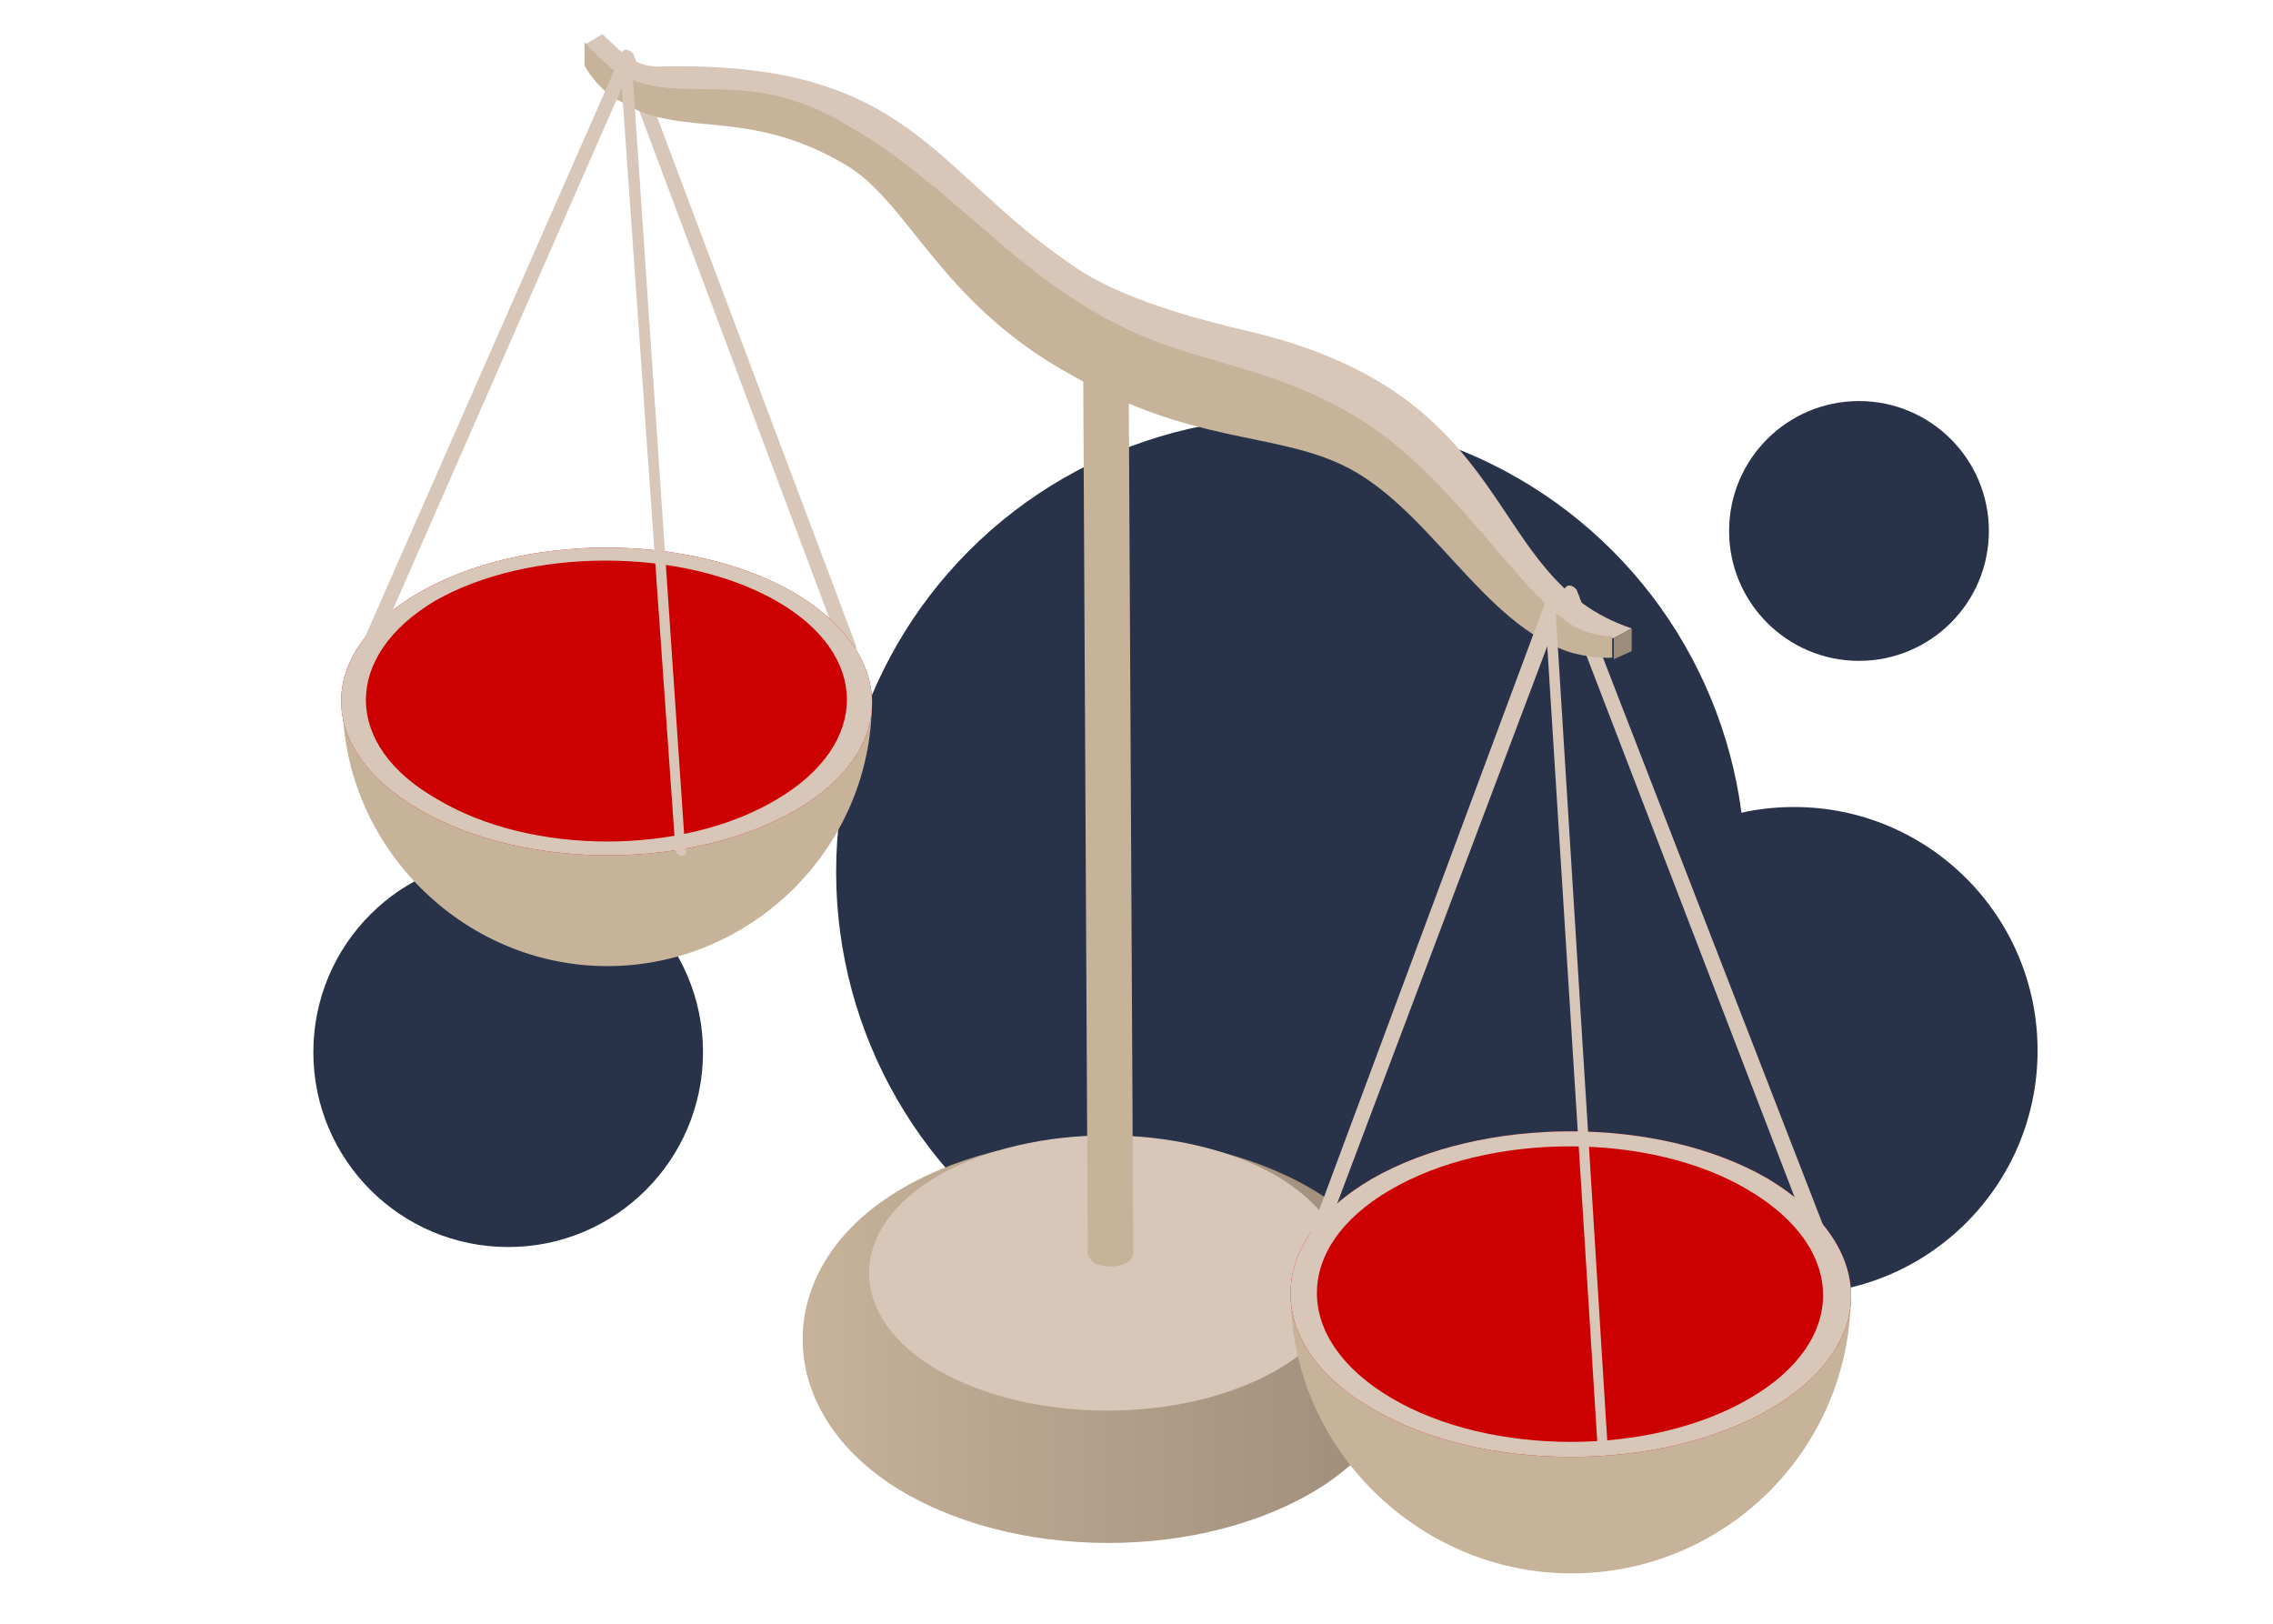
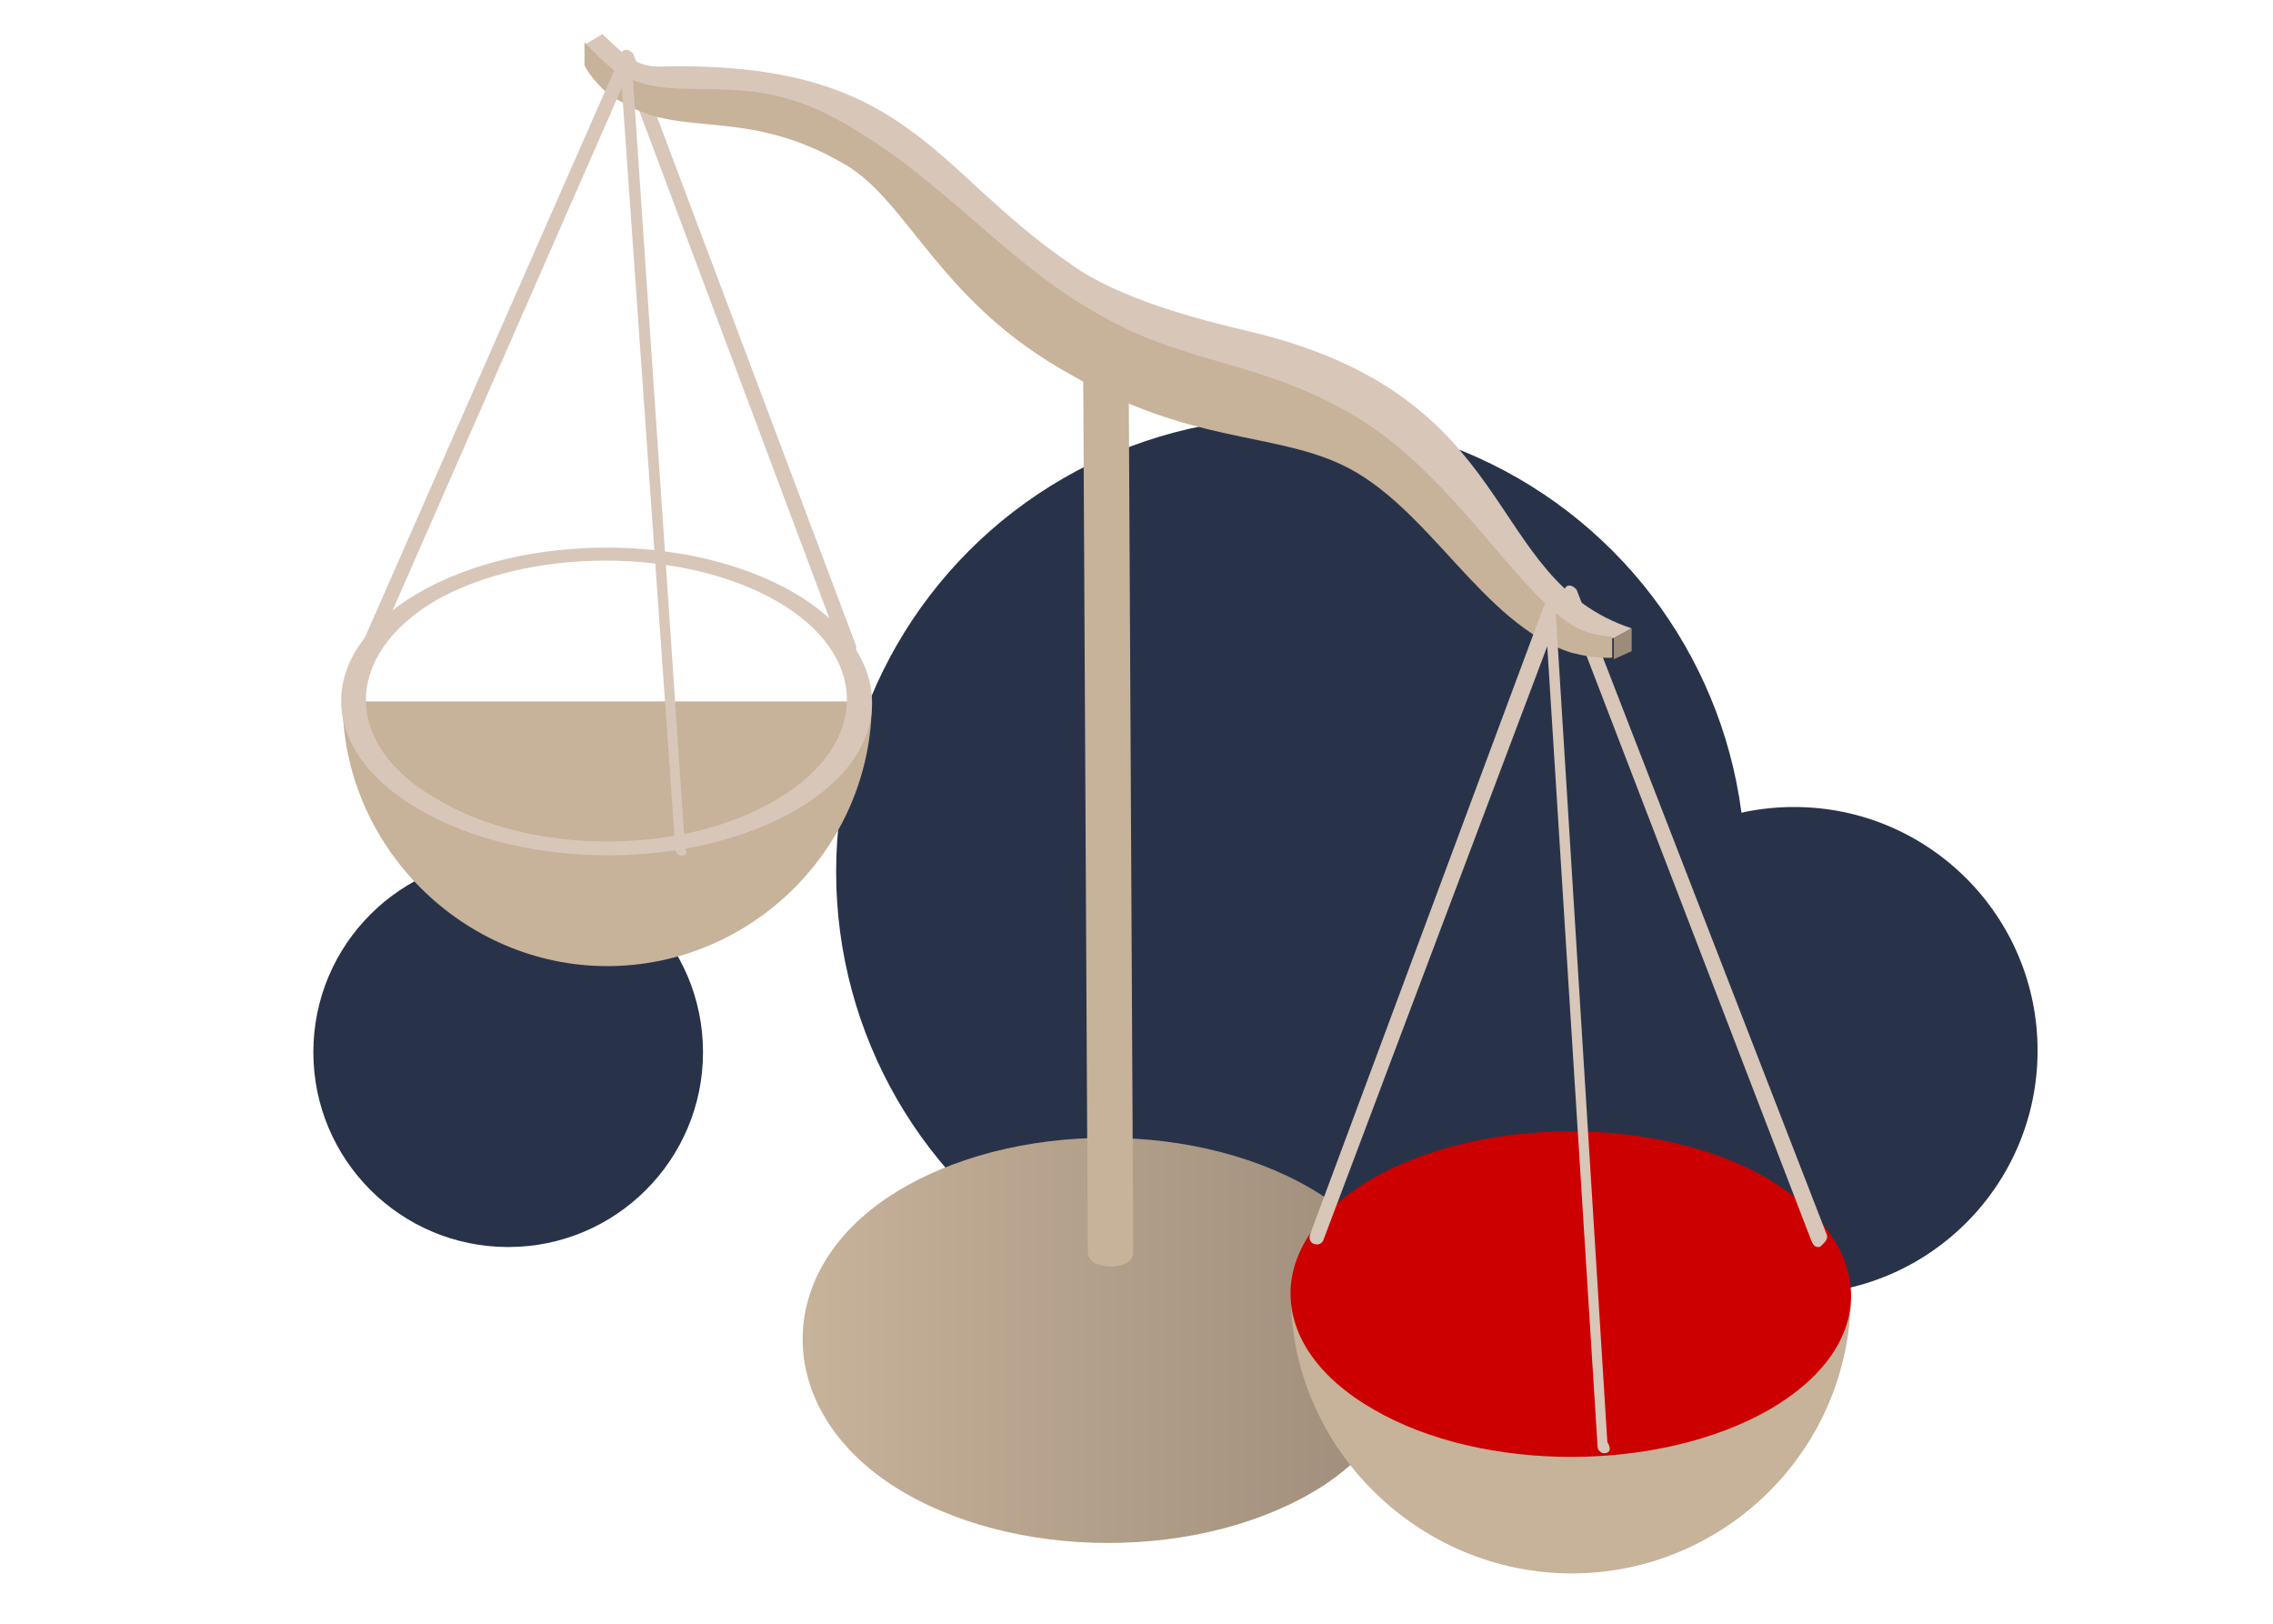
<svg xmlns="http://www.w3.org/2000/svg" version="1.1" id="Layer_1" x="0px" y="0px" viewBox="0 0 140 100" style="enable-background:new 0 0 140 100;" xml:space="preserve">
  <style type="text/css">
	.st0{fill-rule:evenodd;clip-rule:evenodd;fill:#28334A;}
	.st1{fill:#D8C6B8;}
	.st2{fill:url(#SVGID_1_);}
	.st3{fill:#C7B29A;}
	.st4{enable-background:new    ;}
	.st5{fill:#CC0000;}
	.st6{fill:#9D8C79;}
</style>
  <g id="bg">
    <circle class="st0" cx="110.5" cy="64.7" r="15" />
    <circle class="st0" cx="31.3" cy="64.8" r="12" />
-     <circle class="st0" cx="114.5" cy="32.7" r="8" />
    <circle class="st0" cx="79.5" cy="53.7" r="28" />
  </g>
  <g>
    <g>
-       <path class="st1" d="M52.2,40.3c-0.2,0-0.3-0.1-0.4-0.3L38.2,3.7c-0.1-0.2,0-0.4,0.2-0.6c0.2-0.1,0.4,0,0.6,0.2l13.7,36.4    c0.1,0.2,0,0.4-0.2,0.6C52.3,40.3,52.3,40.3,52.2,40.3z" />
+       <path class="st1" d="M52.2,40.3c-0.2,0-0.3-0.1-0.4-0.3L38.2,3.7c-0.1-0.2,0-0.4,0.2-0.6c0.2-0.1,0.4,0,0.6,0.2l13.7,36.4    c0.1,0.2,0,0.4-0.2,0.6z" />
    </g>
    <g>
      <linearGradient id="SVGID_1_" gradientUnits="userSpaceOnUse" x1="49.516" y1="80.517" x2="86.972" y2="80.517" gradientTransform="matrix(1 0 0 1 0 2)">
        <stop offset="9.193570e-04" style="stop-color:#C7B29A" />
        <stop offset="1" style="stop-color:#9D8C79" />
      </linearGradient>
      <path class="st2" d="M81.4,73.6c-7.3-4.7-19.2-4.7-26.5,0c-7.3,4.7-7.3,13.1,0.1,17.9c7.3,4.7,19.2,4.7,26.5,0    C88.8,86.7,88.8,78.2,81.4,73.6" />
-       <path class="st1" d="M78.6,72.4c-5.8-3.3-15-3.3-20.8,0c-5.7,3.3-5.7,8.7,0,12c5.8,3.3,15,3.3,20.8,0    C84.4,81.1,84.3,75.8,78.6,72.4z" />
    </g>
    <g>
      <g>
        <path class="st3" d="M53.7,43.2c0,9-7.4,16.3-16.3,16.3s-16.3-7.4-16.3-16.3c0,0,7.4,0,16.3,0S53.7,43.2,53.7,43.2z" />
      </g>
      <g>
        <g class="st4">
-           <path class="st5" d="M48.9,36.5c-6.4-3.7-16.7-3.7-23.1,0s-6.4,9.7,0.1,13.4c6.4,3.7,16.7,3.7,23.1,0S55.2,40.2,48.9,36.5" />
-         </g>
+           </g>
      </g>
      <g>
        <g class="st4">
          <g>
            <path class="st1" d="M26.9,49.2c-5.8-3.3-5.8-8.8-0.1-12.2c5.8-3.3,15.2-3.3,21,0c5.8,3.3,5.8,8.8,0.1,12.2       C42.1,52.7,32.7,52.7,26.9,49.2 M48.9,36.5c-6.4-3.7-16.7-3.7-23.1,0s-6.4,9.7,0.1,13.4c6.4,3.7,16.7,3.7,23.1,0       S55.2,40.2,48.9,36.5" />
          </g>
        </g>
      </g>
    </g>
    <g>
      <path class="st3" d="M114,79.7c0,9.6-7.8,17.2-17.2,17.2s-17.3-7.7-17.3-17.2c0,0,7.8,0,17.2,0S114,79.7,114,79.7z" />
      <path class="st5" d="M108.9,72.6c-6.7-3.9-17.6-3.9-24.4,0c-6.7,3.9-6.7,10.3,0.1,14.2c6.7,3.9,17.6,3.9,24.4,0    C115.7,82.9,115.7,76.7,108.9,72.6" />
-       <path class="st1" d="M85.7,86.1c-6.1-3.6-6.1-9.3-0.1-12.8c6.1-3.6,16.1-3.6,22.1,0c6.1,3.6,6.1,9.3,0.1,12.8    C101.7,89.7,91.8,89.7,85.7,86.1 M108.9,72.6c-6.7-3.9-17.6-3.9-24.4,0c-6.7,3.9-6.7,10.3,0.1,14.2c6.7,3.9,17.6,3.9,24.4,0    C115.7,82.9,115.7,76.7,108.9,72.6" />
    </g>
    <g>
      <path class="st1" d="M112,76.8c-0.2,0-0.3-0.1-0.4-0.3L96.3,36.7c-0.1-0.2,0-0.4,0.2-0.6c0.2-0.1,0.4,0,0.6,0.2l15.4,39.7    c0.1,0.2,0,0.4-0.2,0.6C112.1,76.8,112.1,76.8,112,76.8z" />
    </g>
    <g>
      <path class="st3" d="M69.1,19.1c-0.2-0.1-0.7-0.2-1-0.2c-0.8,0-1.4,0.3-1.4,0.9l0.3,57.4c0,0.2,0.2,0.4,0.4,0.6    c0.2,0.1,0.7,0.2,1,0.2c0.8,0,1.4-0.3,1.4-0.9l-0.3-57.4C69.5,19.5,69.4,19.2,69.1,19.1" />
    </g>
    <g>
      <path class="st1" d="M99.4,39.3L99.4,39.3l1.1-0.6c-9.3-3.1-6.6-14.3-23.6-18.3c-3-0.7-8-2-10.9-4.1c-8.7-5.9-10-12.6-25.4-12.2    c-1.6,0-2.3-0.9-3.5-2l-1,0.6c3.6,6,9.5,0.9,16.3,5.2c4.7,2.8,8.1,6.8,12.9,10.1c11.4,7.6,13.6,1.9,30,20    C96,38.9,98.1,39.3,99.4,39.3z" />
      <path class="st3" d="M83.4,25.6c6.1,3.6,10.1,11,13.6,13c0.1,0.1,0.3,0.1,0.4,0.2c1,0.4,1.9,0.4,1.9,0.4v1.3c0,0-1,0.1-2.5-0.3    c-5.5-1.7-8.8-9.1-14.2-11.6c-4.3-2-9.3-1.3-16.6-5.5C57.8,18.6,56,12.4,52,10.1c-6-3.5-9.9-1.6-13.5-3.7    c-0.2-0.1-0.3-0.2-0.6-0.3c-1.2-0.8-1.9-2-1.9-2.1V2.6c0,0,1,1.1,1.9,1.8c0.1,0.1,0.3,0.2,0.4,0.2c3.5,2,7.6-0.6,13.7,3    C58,11,61.8,16,67.4,19.2C72.9,22.5,77.5,22.1,83.4,25.6z" />
      <polygon class="st6" points="99.4,39.3 100.5,38.7 100.5,40.1 99.4,40.6   " />
    </g>
    <g>
      <path class="st1" d="M42,52.7c-0.2,0-0.4-0.2-0.4-0.4L38.3,5.4L23.3,39.6c-0.1,0.2-0.3,0.3-0.6,0.2s-0.3-0.3-0.2-0.6L38.2,3.5    c0.1-0.2,0.3-0.3,0.4-0.2c0.2,0,0.3,0.2,0.3,0.4l3.3,48.6C42.4,52.5,42.2,52.7,42,52.7L42,52.7z" />
    </g>
    <g>
      <path class="st1" d="M98.8,89.5c-0.2,0-0.4-0.2-0.4-0.4l-3.1-49.3L81.5,76.4c-0.1,0.2-0.3,0.3-0.6,0.2c-0.2-0.1-0.3-0.3-0.2-0.6    l14.4-38.7c0.1-0.2,0.2-0.3,0.4-0.3c0.2,0,0.3,0.2,0.3,0.4l3.2,51.4C99.3,89.3,99.1,89.5,98.8,89.5L98.8,89.5z" />
    </g>
  </g>
</svg>